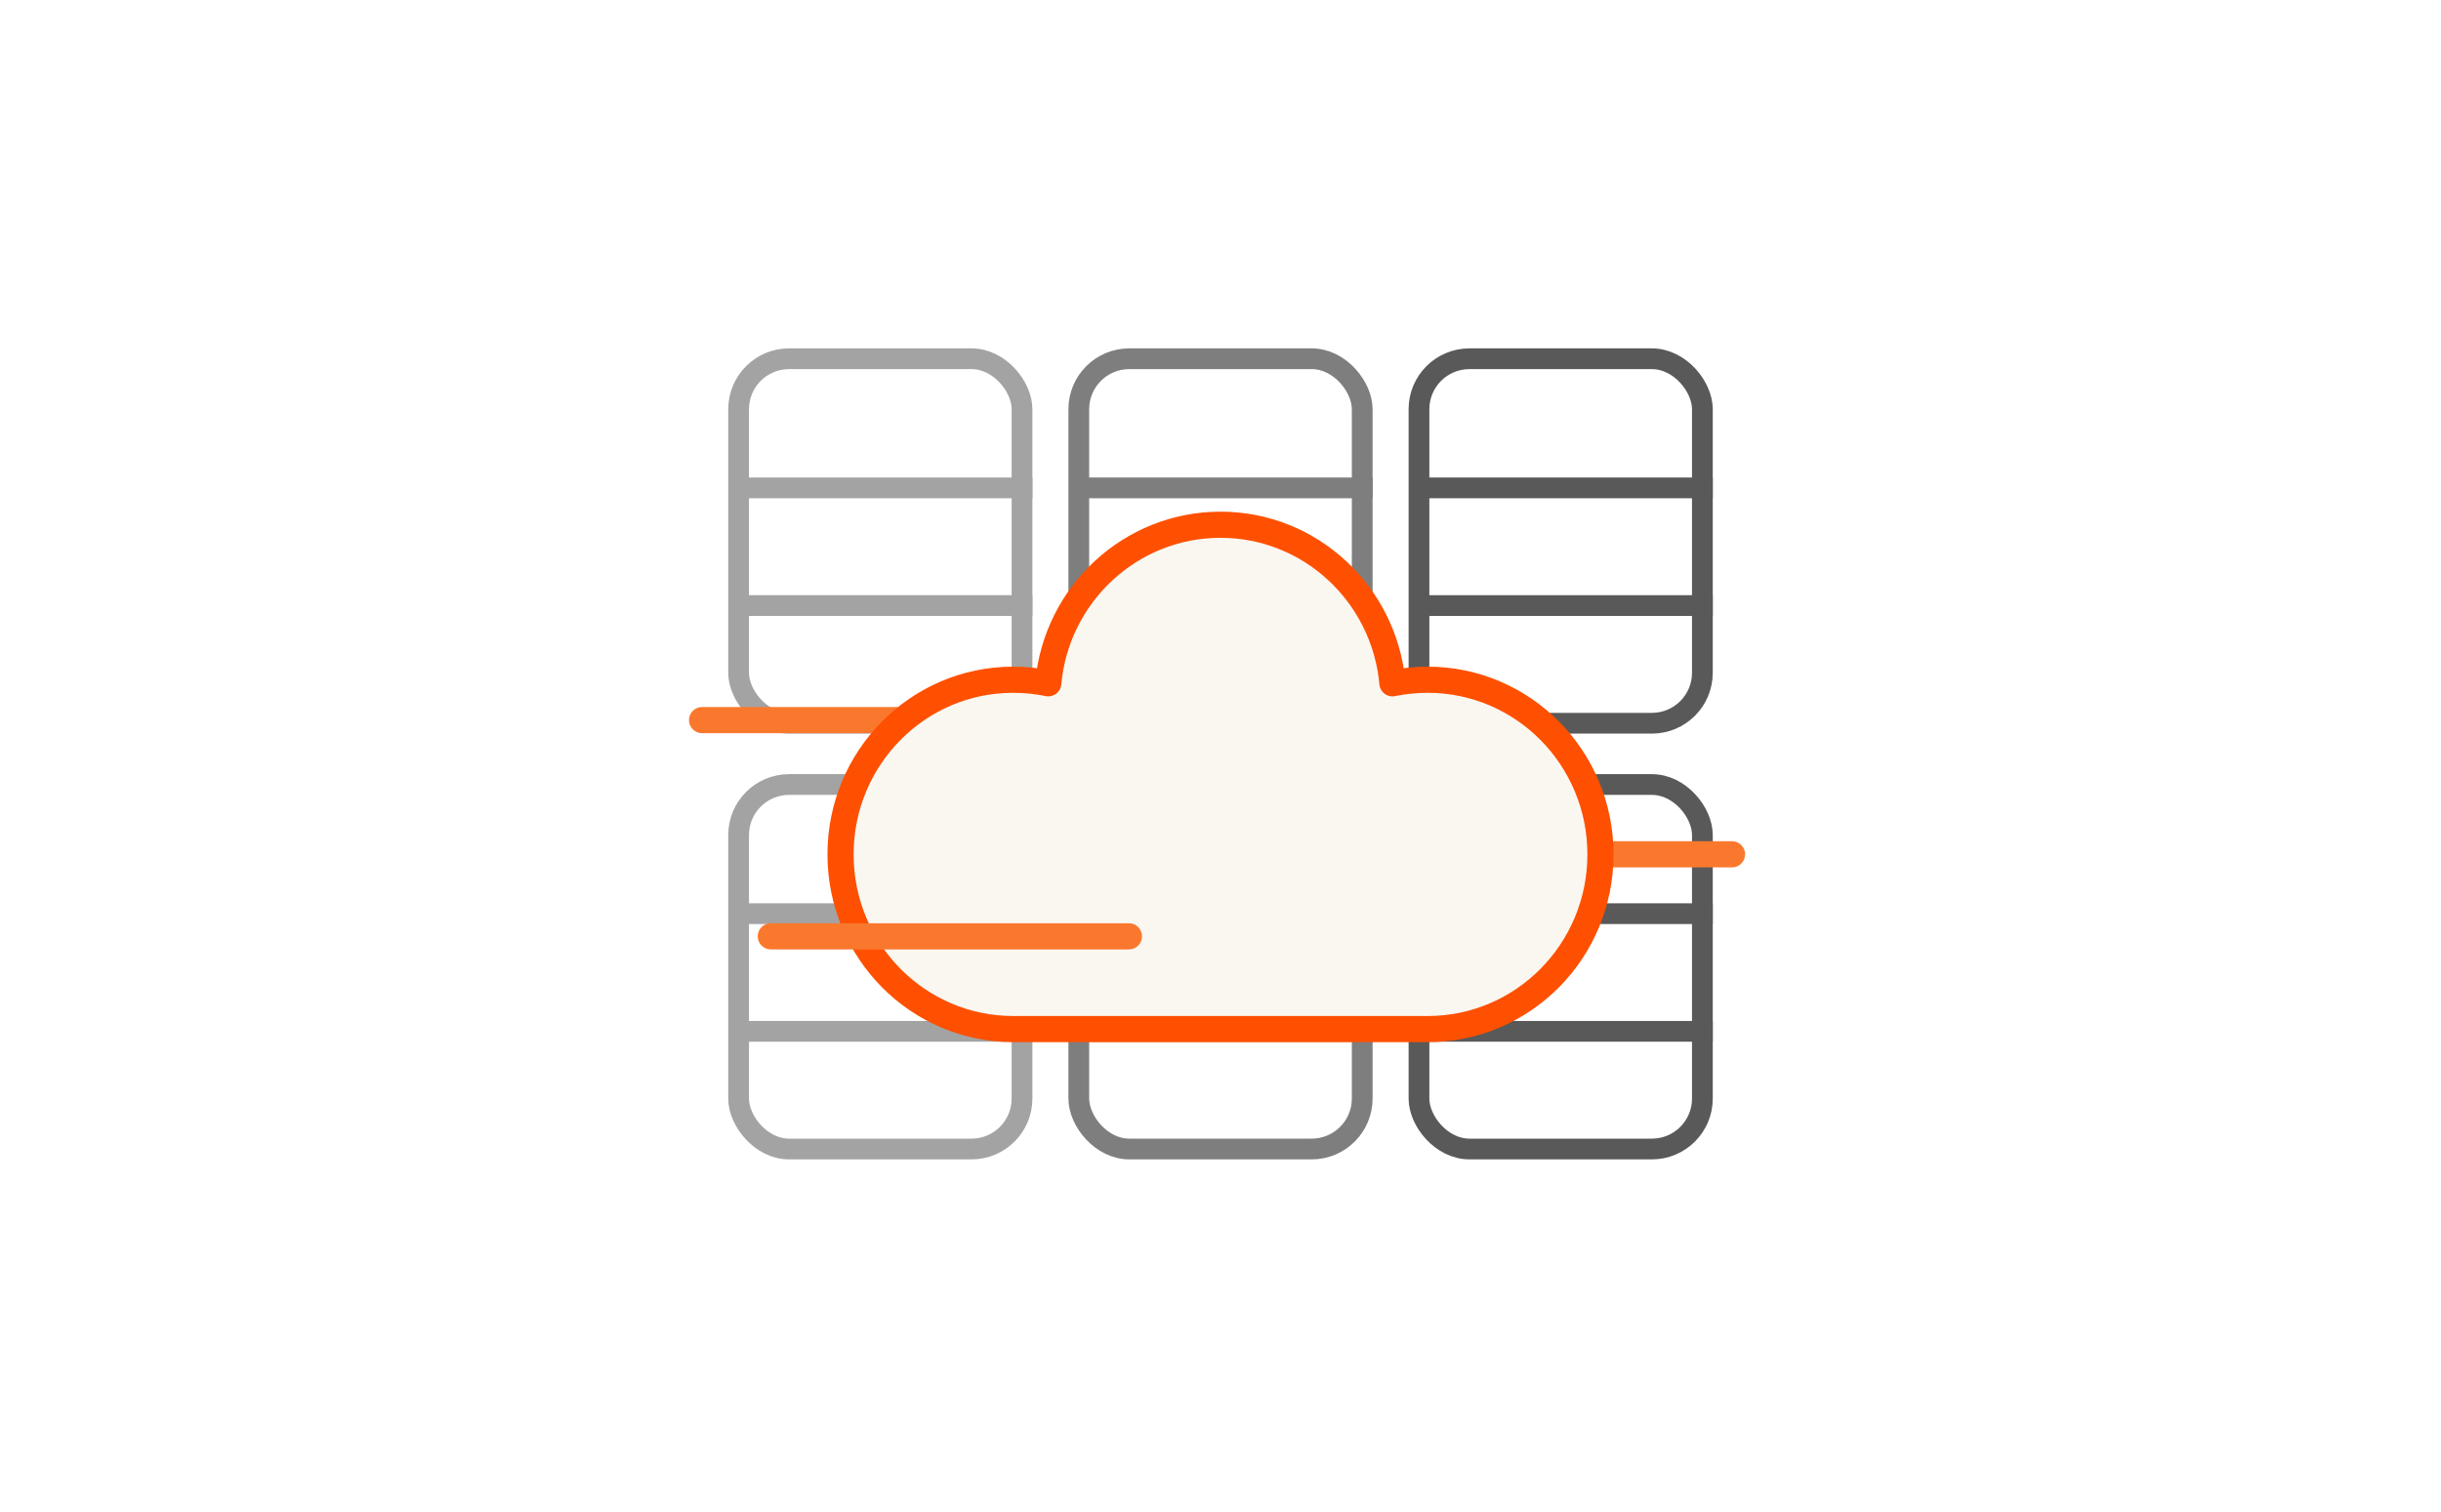
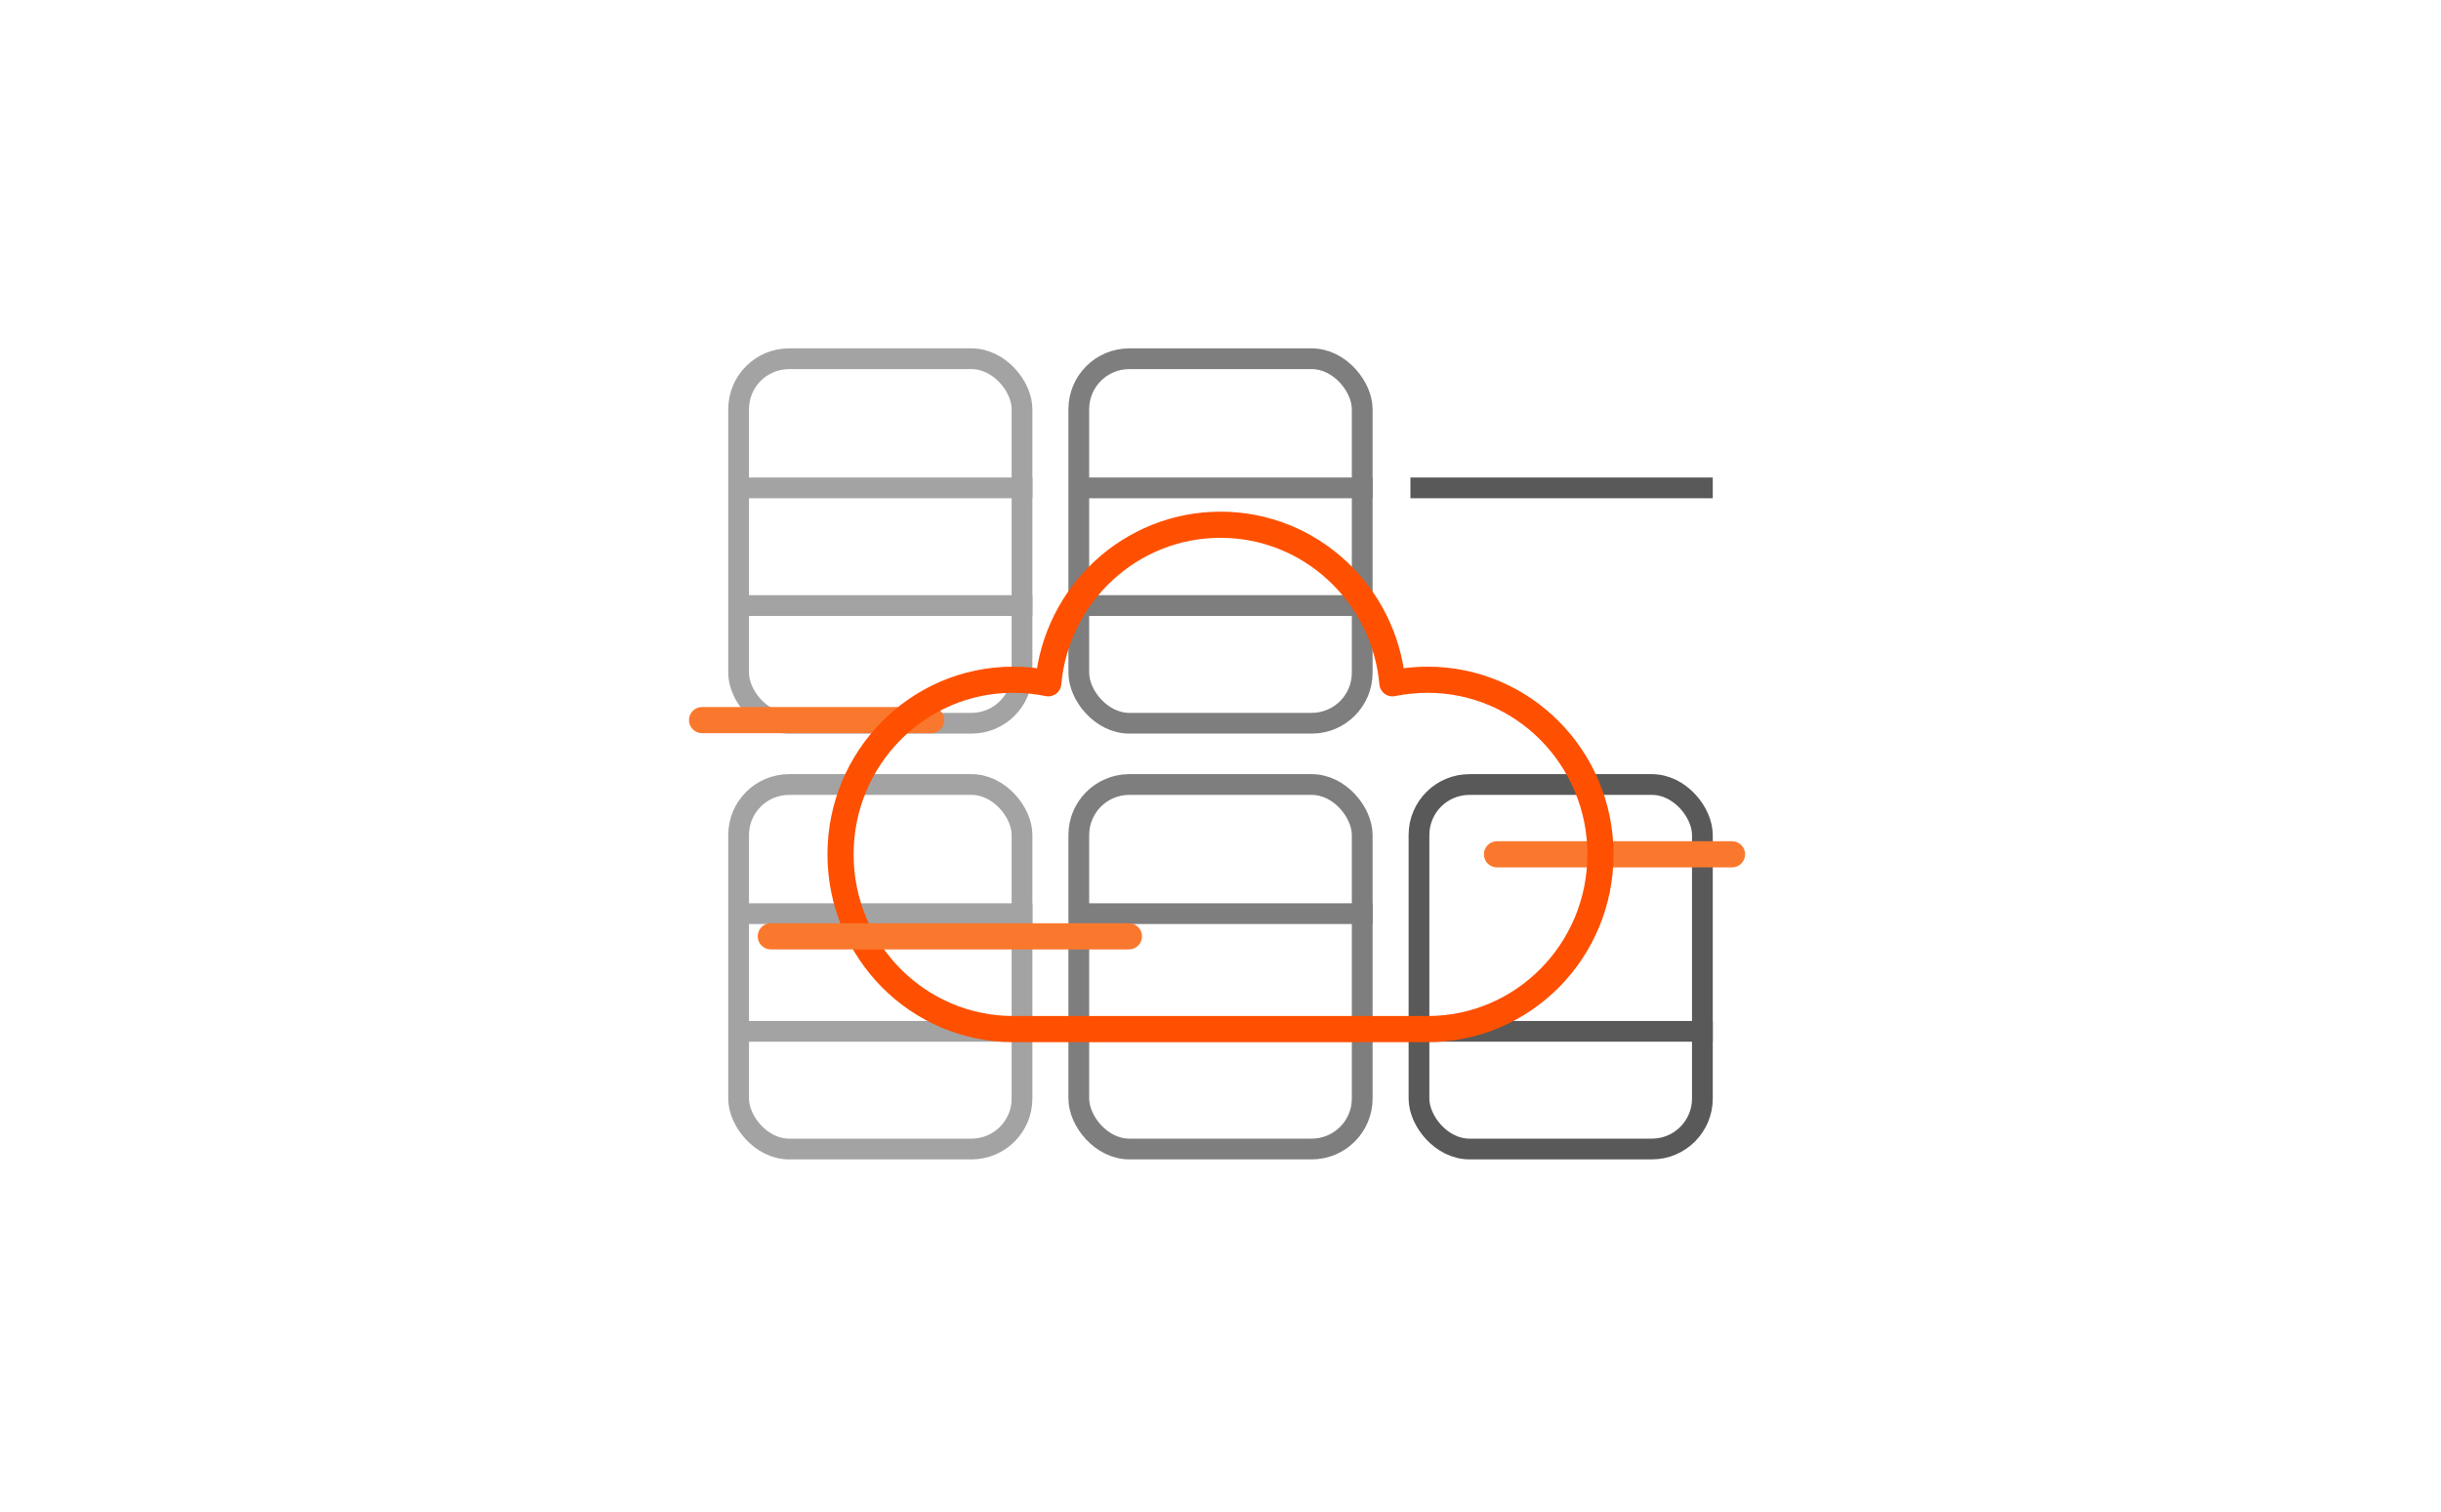
<svg xmlns="http://www.w3.org/2000/svg" width="560" height="347" viewBox="0 0 560 347" fill="none">
  <g clip-path="url(#clip0_10703_39973)">
    <g opacity="0.9">
-       <rect x="325.534" y="82.324" width="65.017" height="83.644" rx="11.579" stroke="#474747" stroke-width="4.76" />
      <line x1="323.572" y1="111.959" x2="392.931" y2="111.959" stroke="#474747" stroke-width="4.76" />
-       <line x1="323.572" y1="138.963" x2="392.931" y2="138.963" stroke="#474747" stroke-width="4.76" />
      <rect x="325.534" y="180.033" width="65.017" height="83.644" rx="11.579" stroke="#474747" stroke-width="4.76" />
-       <line x1="323.572" y1="209.668" x2="392.931" y2="209.668" stroke="#474747" stroke-width="4.76" />
      <line x1="323.572" y1="236.672" x2="392.931" y2="236.672" stroke="#474747" stroke-width="4.76" />
    </g>
    <g opacity="0.7">
      <rect x="247.492" y="82.324" width="65.017" height="83.644" rx="11.579" stroke="#474747" stroke-width="4.76" />
      <line x1="245.53" y1="111.959" x2="314.888" y2="111.959" stroke="#474747" stroke-width="4.76" />
      <line x1="245.53" y1="138.963" x2="314.888" y2="138.963" stroke="#474747" stroke-width="4.76" />
      <rect x="247.492" y="180.033" width="65.017" height="83.644" rx="11.579" stroke="#474747" stroke-width="4.76" />
      <line x1="245.53" y1="209.668" x2="314.888" y2="209.668" stroke="#474747" stroke-width="4.76" />
      <line x1="245.53" y1="236.672" x2="314.888" y2="236.672" stroke="#474747" stroke-width="4.76" />
    </g>
    <g opacity="0.5">
      <rect x="169.449" y="82.324" width="65.017" height="83.644" rx="11.579" stroke="#474747" stroke-width="4.76" />
      <line x1="167.488" y1="111.959" x2="236.846" y2="111.959" stroke="#474747" stroke-width="4.76" />
      <line x1="167.488" y1="138.963" x2="236.846" y2="138.963" stroke="#474747" stroke-width="4.76" />
      <rect x="169.449" y="180.033" width="65.017" height="83.644" rx="11.579" stroke="#474747" stroke-width="4.76" />
      <line x1="167.488" y1="209.668" x2="236.846" y2="209.668" stroke="#474747" stroke-width="4.76" />
      <line x1="167.488" y1="236.672" x2="236.846" y2="236.672" stroke="#474747" stroke-width="4.76" />
    </g>
    <path d="M213.637 165.251L161.064 165.251" stroke="#FA782E" stroke-width="6" stroke-linecap="round" />
    <path d="M397.349 196.048H343.435" stroke="#FA782E" stroke-width="6" stroke-linecap="round" />
    <g filter="url(#filter0_d_10703_39973)">
-       <path d="M327.507 150.697C324.721 150.697 322.081 150.993 319.442 151.512C317.609 131.135 300.674 115.13 280 115.13C259.326 115.13 242.317 131.135 240.485 151.512C237.919 150.993 235.206 150.697 232.42 150.697C210.573 150.697 192.831 168.628 192.831 190.783C192.831 212.939 210.573 230.87 232.493 230.87H327.507C349.427 230.87 367.169 212.939 367.169 190.783C367.169 168.628 349.427 150.697 327.507 150.697Z" fill="#FAF7F1" />
      <path d="M327.507 150.697C324.721 150.697 322.081 150.993 319.442 151.512C317.609 131.135 300.674 115.13 280 115.13C259.326 115.13 242.317 131.135 240.485 151.512C237.919 150.993 235.206 150.697 232.42 150.697C210.573 150.697 192.831 168.628 192.831 190.783C192.831 212.939 210.573 230.87 232.493 230.87H327.507C349.427 230.87 367.169 212.939 367.169 190.783C367.169 168.628 349.427 150.697 327.507 150.697Z" stroke="#FE5000" stroke-width="6" stroke-miterlimit="10" stroke-linecap="round" stroke-linejoin="round" />
    </g>
    <path d="M258.991 214.87L176.831 214.87" stroke="#FA782E" stroke-width="6" stroke-linecap="round" />
  </g>
  <defs>
    <filter id="filter0_d_10703_39973" x="173.969" y="101.555" width="212.063" height="153.466" filterUnits="userSpaceOnUse" color-interpolation-filters="sRGB">
      <feFlood flood-opacity="0" result="BackgroundImageFix" />
      <feColorMatrix in="SourceAlpha" type="matrix" values="0 0 0 0 0 0 0 0 0 0 0 0 0 0 0 0 0 0 127 0" result="hardAlpha" />
      <feOffset dy="5.288" />
      <feGaussianBlur stdDeviation="7.931" />
      <feColorMatrix type="matrix" values="0 0 0 0 0 0 0 0 0 0 0 0 0 0 0 0 0 0 0.15 0" />
      <feBlend mode="normal" in2="BackgroundImageFix" result="effect1_dropShadow_10703_39973" />
      <feBlend mode="normal" in="SourceGraphic" in2="effect1_dropShadow_10703_39973" result="shape" />
    </filter>
    <clipPath id="clip0_10703_39973">
      <rect width="560" height="346.106" fill="white" />
    </clipPath>
  </defs>
</svg>